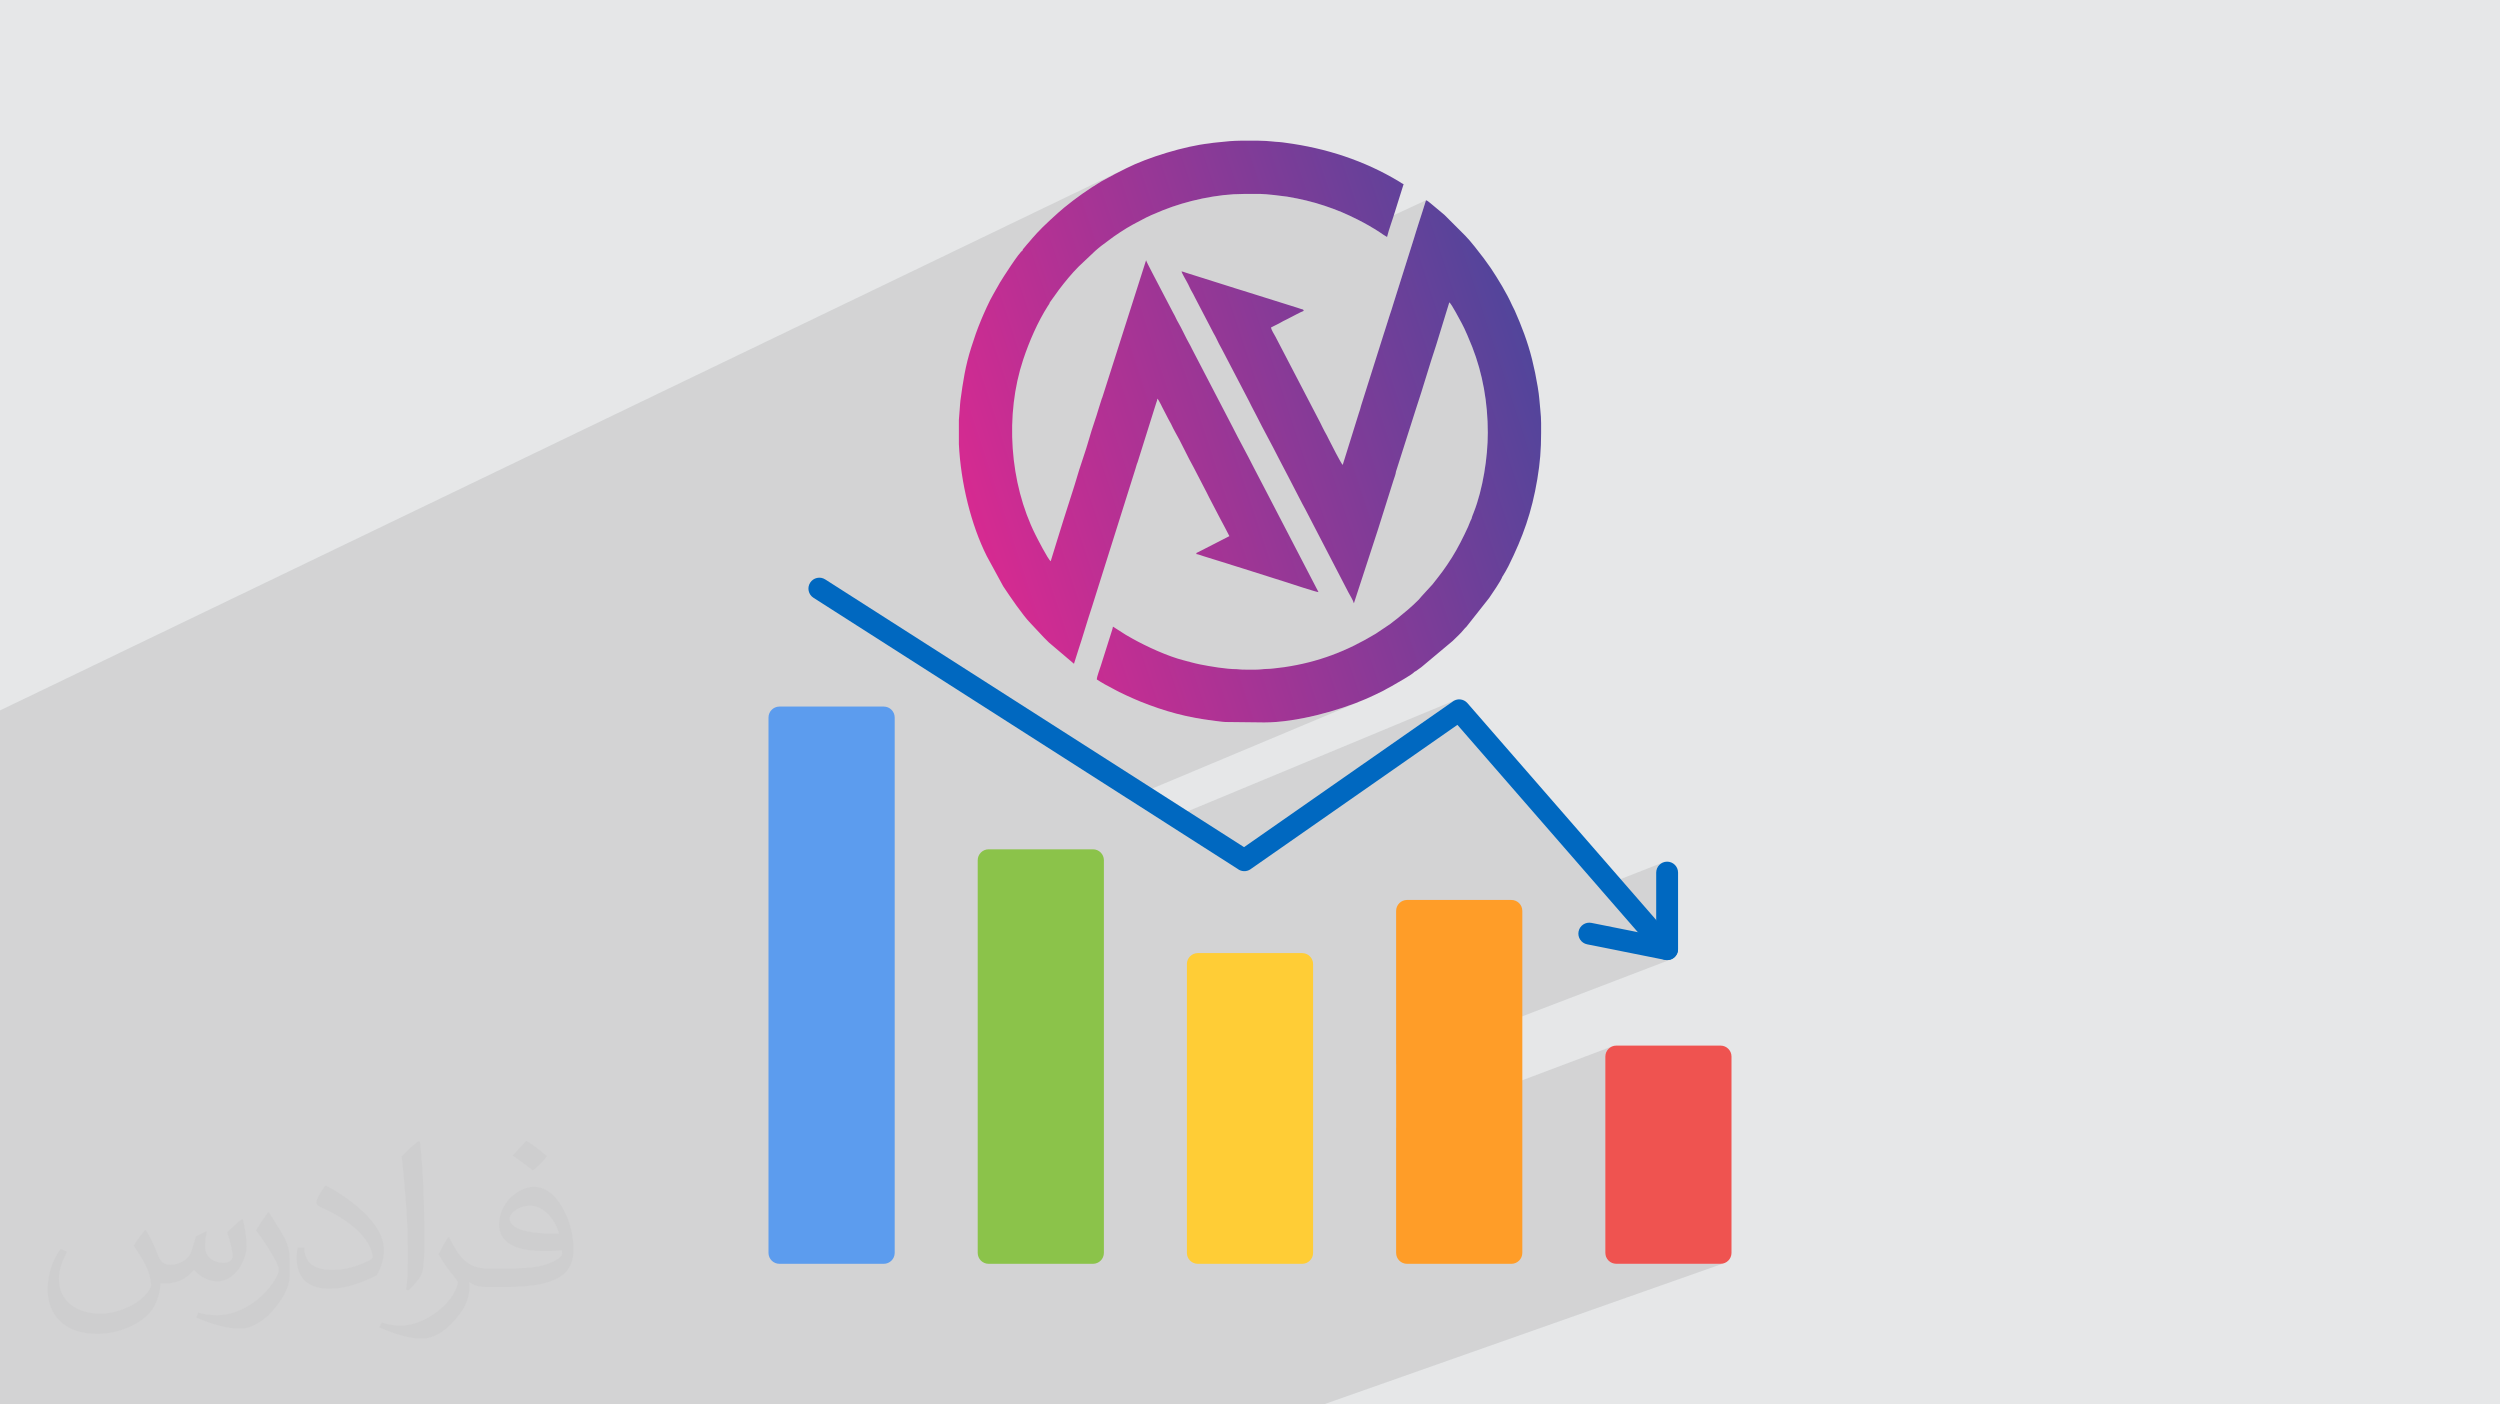
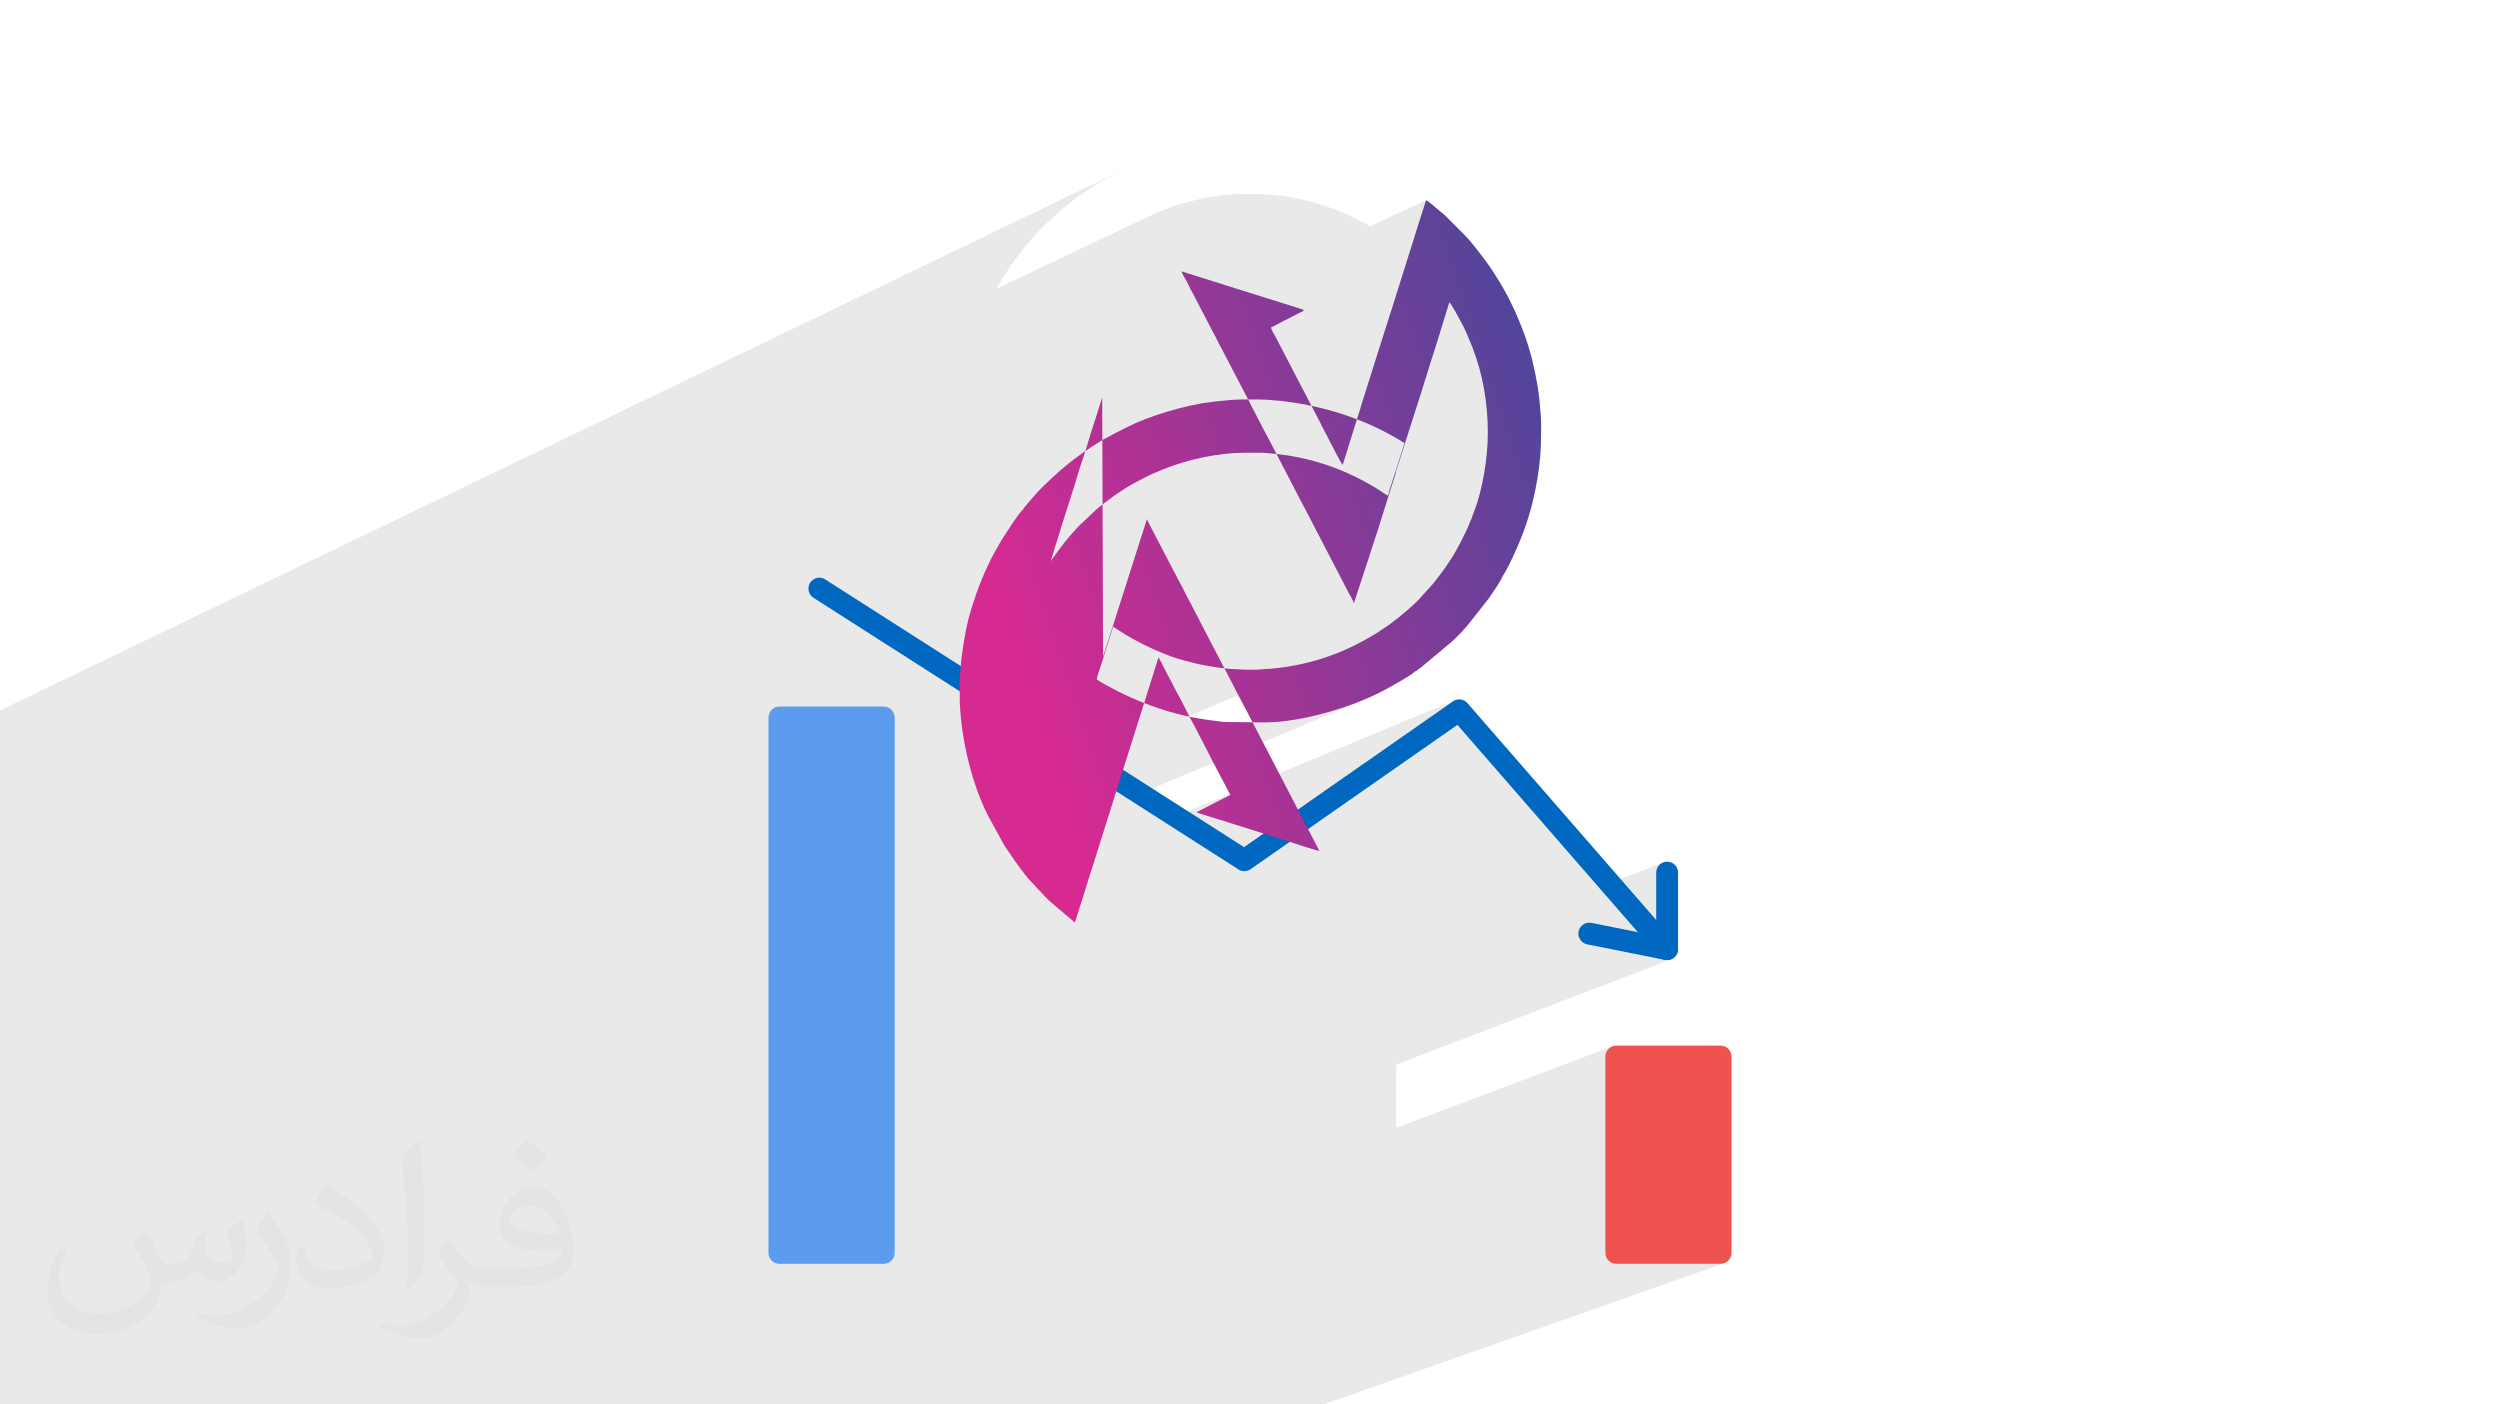
<svg xmlns="http://www.w3.org/2000/svg" xml:space="preserve" width="94.192mm" height="52.917mm" version="1.0" style="shape-rendering:geometricPrecision; text-rendering:geometricPrecision; image-rendering:optimizeQuality; fill-rule:evenodd; clip-rule:evenodd" viewBox="0 0 9404.92 5283.66">
  <defs>
    <style type="text/css">
   
    .fil8 {fill:#0068C0;fill-rule:nonzero}
    .fil6 {fill:#5C9CEE;fill-rule:nonzero}
    .fil5 {fill:#8BC34A;fill-rule:nonzero}
    .fil7 {fill:#EF5350;fill-rule:nonzero}
    .fil3 {fill:#FF9D28;fill-rule:nonzero}
    .fil4 {fill:#FFCD36;fill-rule:nonzero}
    .fil2 {fill:#373435;fill-opacity:0.031}
    .fil1 {fill:#2B2A29;fill-opacity:0.102}
    .fil0 {fill:#E6E7E8}
    .fil9 {fill:url(#id0)}
   
  </style>
    <linearGradient id="id0" gradientUnits="userSpaceOnUse" x1="3662.76" y1="1967.37" x2="5742.15" y2="1279.71">
      <stop offset="0" style="stop-opacity:1; stop-color:#D62A91" />
      <stop offset="1" style="stop-opacity:1; stop-color:#52459B" />
    </linearGradient>
  </defs>
  <g id="Layer_x0020_1">
-     <polygon class="fil0" points="-0,0 9404.92,0 9404.92,5283.66 -0,5283.66 " />
    <polygon class="fil1" points="-0,3531.11 -0,3525.15 -0,3519.81 -0,3506.88 -0,3490.51 -0,3431.85 -0,3423.51 -0,3422.1 -0,3421.82 -0,3405.6 -0,3403.7 -0,3403.65 -0,3403.4 -0,3401.89 -0,3359.42 -0,3351.92 -0,3336.8 -0,3315.7 -0,3305.91 -0,3280.11 -0,3279.34 -0,3254.36 -0,3245.19 -0,3219.65 -0,3210.22 -0,3204.07 -0,3191.19 -0,3189.58 -0,3146.9 -0,3108.89 -0,3104.24 -0,3026.69 -0,3021.1 -0,3011.52 -0,2971.11 -0,2949.71 -0,2944 -0,2884.14 -0,2871.34 -0,2869.13 -0,2854.27 -0,2781.85 -0,2774.06 -0,2768.1 -0,2756.67 -0,2745.73 -0,2704.22 -0,2676.25 -0,2673.61 -0,2672.69 -0,2672.62 4252.82,625.38 4236.88,633.13 4195.32,654.18 4144.04,681.82 4134.55,687.61 4125.22,693.39 4116.07,699.19 4107.04,705 4098.15,710.84 4089.36,716.72 4080.65,722.68 4072.03,728.68 4063.45,734.77 4054.92,740.95 4046.4,747.24 4037.91,753.64 4029.39,760.17 4020.85,766.84 4012.28,773.67 4003.63,780.66 3993.9,788.86 3981.39,799.83 3967.05,812.72 3951.86,826.67 3936.76,840.82 3922.73,854.31 3910.74,866.29 3901.74,875.9 3882.64,897.24 3880.36,900.12 3878.07,902.86 3875.76,905.54 3873.44,908.16 3871.09,910.77 3868.72,913.42 3866.34,916.13 3863.92,918.95 3862.67,920.44 3861.49,921.84 3860.36,923.21 3859.25,924.54 3858.15,925.86 3857.04,927.2 3855.91,928.56 3854.73,929.98 3852.43,932.73 3850.69,934.71 3849.42,936.16 3848.52,937.27 3847.88,938.25 3847.42,939.33 3847.01,940.7 3846.56,942.56 3843.73,944.64 3839.87,948.61 3835.13,954.24 3829.66,961.25 3823.61,969.43 3817.13,978.51 3810.36,988.23 3803.46,998.36 3796.57,1008.63 3789.84,1018.81 3783.42,1028.64 3777.46,1037.88 3772.1,1046.27 3767.5,1053.56 3763.8,1059.51 3761.16,1063.86 3748.49,1086.39 4321.51,813.86 4331.77,809.14 4342.2,804.54 4352.8,800.03 4363.6,795.57 4374.63,791.1 4391.77,784.47 4409.45,778.11 4427.62,772.04 4446.18,766.29 4465.08,760.88 4484.26,755.83 4503.66,751.15 4523.22,746.89 4542.86,743.04 4562.53,739.63 4582.17,736.69 4601.7,734.24 4621.07,732.3 4640.22,730.88 4659.07,730.01 4677.56,729.73 4742.93,729.69 4751.53,730 4763.69,730.9 4778.18,732.23 4793.76,733.83 4809.19,735.55 4823.26,737.22 4834.7,738.7 4842.31,739.83 4851.91,741.5 4861.34,743.2 4870.61,744.96 4879.72,746.76 4888.7,748.63 4897.57,750.54 4906.33,752.53 4915.01,754.59 4923.62,756.71 4932.17,758.93 4940.68,761.23 4949.17,763.61 4957.64,766.09 4966.13,768.68 4974.64,771.37 4983.19,774.17 4992.03,777.15 5000.53,780.1 5008.73,783.01 5016.67,785.93 5024.38,788.84 5031.92,791.77 5039.32,794.75 5046.64,797.77 5053.9,800.87 5061.15,804.04 5068.43,807.32 5075.79,810.71 5083.26,814.24 5090.9,817.91 5098.74,821.75 5106.82,825.76 5116.72,830.81 5127.23,836.34 5138.1,842.26 5149.14,848.45 5153.9,851.19 5364.6,753.32 5349.65,800.71 5347.77,806.79 5345.88,812.87 5343.95,818.93 5342,824.99 5340.04,831.04 5338.06,837.07 5336.06,843.1 5334.04,849.12 5332.08,855.11 5330.17,861.14 5328.3,867.2 5326.46,873.3 5324.62,879.43 5322.75,885.6 5320.86,891.79 5318.92,898.01 5242.58,1140.12 5240.84,1146.11 5239.04,1152.06 5237.18,1157.96 5235.29,1163.83 5233.37,1169.69 5231.41,1175.56 5229.45,1181.44 5227.48,1187.35 5208.27,1248.14 5452.22,1137.46 5456.65,1142.31 5462.49,1150.89 5469.23,1162.04 5476.4,1174.65 5483.48,1187.55 5489.99,1199.63 5495.43,1209.74 5499.31,1216.73 5503.65,1224.84 5508.76,1235.41 5514.33,1247.63 5520.08,1260.71 5525.68,1273.83 5530.85,1286.2 5535.27,1297.01 5538.63,1305.45 5542.26,1314.89 5545.76,1324.36 5549.15,1333.89 5552.42,1343.47 5555.57,1353.09 5558.61,1362.76 5561.53,1372.47 5564.34,1382.23 5567.02,1392.02 5569.6,1401.87 5572.04,1411.75 5574.39,1421.68 5576.62,1431.64 5578.72,1441.65 5580.71,1451.7 5582.6,1461.78 5584.36,1471.9 5586,1482.07 5587.54,1492.26 5588.96,1502.49 5590.27,1512.75 5591.45,1523.05 5592.53,1533.39 5593.49,1543.75 5594.34,1554.15 5595.08,1564.57 5595.7,1575.04 5596.21,1585.52 5596.6,1596.04 5596.88,1606.59 5597.05,1617.15 5597.11,1627.76 5596.89,1645.48 5596.25,1663.74 5595.17,1682.44 5593.68,1701.51 5591.77,1720.85 5589.45,1740.38 5586.71,1760.01 5583.58,1779.66 5580.04,1799.24 5576.11,1818.66 5571.77,1837.85 5567.06,1856.7 5561.96,1875.15 5556.48,1893.09 5550.62,1910.47 5544.39,1927.16 5543.27,1929.98 5542.09,1932.91 5540.88,1935.95 5539.69,1939.04 5538.57,1942.15 5537.56,1945.25 5536.68,1948.29 5535.99,1951.25 5535.13,1952.66 5534.26,1954.32 5533.39,1956.16 5532.51,1958.13 5531.66,1960.14 5530.83,1962.16 5530.02,1964.12 5529.25,1965.93 5528.38,1967.99 5527.57,1970.01 5526.8,1971.98 5526.05,1973.93 5525.32,1975.85 5524.56,1977.76 5523.78,1979.65 5522.95,1981.54 5519.78,1988.47 5516.49,1995.57 5513.06,2002.82 5509.53,2010.18 5505.89,2017.62 5502.17,2025.11 5498.38,2032.63 5494.51,2040.15 5490.6,2047.63 5486.63,2055.05 5482.64,2062.37 5478.64,2069.56 5474.62,2076.6 5470.61,2083.45 5466.61,2090.08 5462.65,2096.47 5452.69,2112.01 5443.73,2125.54 5435.36,2137.66 5427.22,2148.98 5418.92,2160.08 5410.06,2171.59 5400.27,2184.09 5389.17,2198.21 5347.29,2243.95 5345.79,2245.59 5344.51,2247.09 5343.38,2248.51 5342.33,2249.87 5341.27,2251.24 5340.13,2252.66 5338.82,2254.17 5337.26,2255.81 5327.5,2265.45 5317.58,2274.81 5307.52,2283.92 5297.34,2292.85 5287.04,2301.64 5276.64,2310.3 5266.16,2318.91 5255.61,2327.5 5252.35,2330.09 5249.16,2332.53 5246.04,2334.87 5242.94,2337.16 5239.84,2339.49 5236.7,2341.88 5233.5,2344.44 5230.2,2347.19 5229.25,2347.83 5652.99,2167.58 5653.05,2167.63 5228.94,2348.04 5175.58,2383.93 5165.38,2390.01 5155.19,2395.95 5145,2401.74 5134.82,2407.4 5124.64,2412.91 5114.46,2418.28 5104.26,2423.51 5094.05,2428.6 5083.82,2433.56 5073.57,2438.37 5063.27,2443.04 5052.96,2447.58 4469.99,2695.19 4476.28,2696.56 4493.83,2700.04 4511.66,2703.27 4529.83,2706.23 4548.38,2708.95 4567.36,2711.42 4572.39,2712.06 4577.71,2712.77 4583.25,2713.52 4588.93,2714.25 4594.67,2714.92 4600.4,2715.5 4606.03,2715.93 4611.48,2716.17 4756.18,2717.85 4767.45,2717.73 4778.94,2717.36 4790.62,2716.75 4802.48,2715.92 4814.49,2714.87 4826.66,2713.6 4838.95,2712.12 4851.37,2710.46 4863.87,2708.59 4876.45,2706.53 4889.09,2704.31 4901.78,2701.9 4914.49,2699.33 4927.22,2696.62 4939.94,2693.74 4952.64,2690.73 4965.3,2687.58 4977.91,2684.31 4990.45,2680.91 5002.9,2677.4 5015.25,2673.78 5027.47,2670.07 5039.55,2666.25 5051.47,2662.36 5063.23,2658.4 5074.8,2654.35 5086.16,2650.25 5097.3,2646.09 5108.21,2641.88 5118.86,2637.64 5129.23,2633.35 4243.05,3004.8 4376.5,3090.1 5477.08,2632.85 5469.71,2635.99 5462.91,2640.63 5131.33,2872.01 5482.62,2726.92 6015.38,3338.97 6255.64,3244.74 6248.65,3248.54 6242.56,3253.57 6237.53,3259.67 6233.72,3266.65 6231.33,3274.38 6230.49,3282.68 6230.49,3520.59 6187.8,3537.05 6240.63,3597.73 6246.71,3603.43 6253.59,3607.68 6261.04,3610.46 6266.33,3611.34 6270.23,3611.72 6274.41,3611.61 6278.25,3611.21 6282.08,3610.36 6287.49,3608.7 5252.17,4005.04 5252.17,4242.71 6064.27,3936.75 6057.28,3940.55 6051.19,3945.59 6046.16,3951.68 6042.35,3958.67 6039.96,3966.4 6039.12,3974.69 6039.12,4713.25 6039.96,4721.57 6042.35,4729.31 6046.16,4736.31 6051.19,4742.4 6057.28,4747.42 6064.27,4751.21 6072,4753.6 6080.29,4754.43 6472.68,4754.43 6480.98,4753.59 6488.71,4751.2 6117.79,4881.99 6235.86,5283.66 6117.79,4881.99 5479.8,5106.97 5573.25,5283.66 5479.8,5106.97 4978.73,5283.66 4972.13,5283.66 4800.85,5283.66 4594.32,5283.66 4443.79,5283.66 4221.18,5283.66 4214.42,5283.66 3871.2,5283.66 3836.61,5283.66 3688.47,5283.66 3463.48,5283.66 3456.55,5283.66 3078.74,5283.66 2932.78,5283.66 2705.94,5283.66 2698.82,5283.66 2558.12,5283.66 2489.14,5283.66 2321.03,5283.66 2177.24,5283.66 1948.32,5283.66 1941.04,5283.66 1912.09,5283.66 1912.06,5283.66 1896.26,5283.66 1844.86,5283.66 1657.64,5283.66 1563.23,5283.66 1500.69,5283.66 1421.44,5283.66 1361.51,5283.66 1315.15,5283.66 1119.15,5283.66 1056.67,5283.66 581.6,5283.66 519.84,5283.66 327.97,5283.66 266.05,5283.66 -0,5283.66 -0,5186.91 -0,5167.32 -0,5104.26 -0,4991.33 -0,4910.01 -0,4908.37 -0,4783.28 -0,4778.42 -0,4753.72 -0,4720.23 -0,4665.14 -0,4644.51 -0,4593.78 -0,4583.73 -0,4572.28 -0,4572.21 -0,4572.01 -0,4564.32 -0,4532.41 -0,4525.87 -0,4501.81 -0,4476.6 -0,4454.01 -0,4441.24 -0,4411.3 -0,4396.07 -0,4367.75 -0,4367.46 -0,4364.66 -0,4353.57 -0,4343.45 -0,4339.59 -0,4325.87 -0,4299.93 -0,4292.51 -0,4253.71 -0,4205.59 -0,4185.96 -0,4179.43 -0,4144.75 -0,4141.28 -0,4121.94 -0,4088.45 -0,4084.4 -0,4077.05 -0,4065.84 -0,4062.4 -0,4062.35 -0,4062.31 -0,4055.78 -0,4054.84 -0,4053.66 -0,3985.16 -0,3984.16 -0,3979.56 -0,3954.87 -0,3952 -0,3896.43 -0,3887.27 -0,3878.25 -0,3874.04 -0,3868.4 -0,3838.91 -0,3818.31 -0,3814.39 -0,3789.3 -0,3773.3 -0,3760.21 -0,3755.03 -0,3699.5 -0,3697.78 -0,3696.32 -0,3667 -0,3657.46 -0,3637.32 -0,3635.67 -0,3635.16 -0,3631.89 -0,3611.18 -0,3595.41 -0,3577.99 -0,3577.4 -0,3571.29 -0,3566.07 " />
    <path class="fil2" d="M548.54 4627.69c17.95,27.21 29.6,53.36 40.96,82.43 8.45,16.91 12.93,48.09 52.57,48.09 11.61,0 28.28,-3.42 43.06,-11.61 16.63,-8.73 29.32,-21.94 35.94,-42l15.85 -53.36 38.57 -19.02 2.64 2.64c-5.27,20.09 -6.59,39.36 -6.59,54.43 0,44.63 38.57,61.56 69.22,61.56 17.95,0 34.09,-8.73 34.09,-25.11 0,-21.13 -8.98,-57.06 -20.62,-89.29 17.95,-17.95 35.94,-35.94 56.53,-50.47l3.17 1.6c8.98,38.04 14,75.56 14,100.66 0,24.57 -10.83,51.79 -19.81,69.49 -18.49,34.87 -51.25,62.62 -90.87,62.62 -30.1,0 -63.65,-15.07 -86.66,-43.06l-1.32 0c-21.66,26.96 -55.22,51.25 -108.86,51.25l-16.63 0c-2.64,35.41 -10.29,60.49 -21.94,82.95 -31.95,62.34 -126.81,106.47 -216.1,106.47 -124.17,0 -186.51,-71.59 -186.51,-166.96 0,-58.91 19.27,-113.6 48.88,-152.42l24.29 10.04c-18.49,35.41 -30.91,68.68 -30.91,101.45 0,89.29 72.66,131.83 156.4,131.83 77.68,0 173.83,-49.41 191.28,-106.72 -6.59,-62.62 -30.1,-91.93 -66.04,-148.99 10.83,-19.02 24.83,-38.04 42.28,-58.38l3.17 0 0 0 0 0 -0.02 -0.09zm1432.13 -336.04c26.15,16.39 51.79,35.66 76.87,57.85 -14,19.81 -31.45,37.79 -53.11,53.64 -25.11,-20.34 -50.19,-37.79 -75.84,-56.27 17.42,-19.55 34.62,-38.29 52.04,-55.22l0 0 0 0 0 0 0 0 0 0 0.03 0zm13.47 244.11c-42.28,0 -76.87,27.75 -76.87,48.34 0,44.13 84.53,57.85 185.72,57.31 -12.68,-51.79 -57.06,-105.68 -108.86,-105.68l0.01 0.03zm-94.86 236.19c54.96,0 103.04,-1.6 139.74,-10.83 40.96,-10.29 75.56,-30.91 75.56,-45.17 0,-3.7 0,-8.19 -1.32,-11.89 -22.98,2.11 -49.41,2.11 -72.38,2.11 -74.49,0 -131.55,-16.91 -154.02,-58.66 -5.55,-11.61 -9.51,-24.57 -9.51,-39.36 0,-40.43 17.42,-79.79 48.09,-107 25.61,-22.45 53.89,-36.44 82.67,-36.44 52.04,0 93.51,41.75 122.57,107.54 15.85,35.94 26.68,77.4 26.68,129.72 0,34.87 -9.51,64.19 -31.17,85.85 -40.43,39.11 -114.92,53.89 -229.04,53.89l-51.79 0 0 0 -13.47 0c-28.28,0 -48.62,-5.02 -64.72,-17.42l-2.64 0c0.79,6.59 1.32,12.93 1.32,19.02 0,25.61 -8.45,58.38 -25.61,84.53 -50.72,75.3 -105.68,108.04 -153.24,108.04 -48.09,0 -107,-18.49 -160.11,-42.54l9.51 -18.49c17.17,7.13 40.96,11.89 73.7,11.89 85.85,0 198.66,-82.43 212.66,-163 -3.17,-6.59 -8.98,-15.32 -17.17,-24.57 -25.11,-29.85 -40.96,-54.68 -55.75,-80.83 12.68,-25.11 24.29,-45.17 35.13,-63.4l4.49 -0.53c36.72,74.77 69.99,117.55 144.23,117.55l11.61 0 0 0 53.89 0 0 0 0 0 0 0 0 0 0 0 0.09 0.01zm-371.98 79c6.34,-34.34 6.87,-72.91 6.87,-108.86l0 -53.36c0,-99.6 -12.68,-244.36 -22.98,-338.68 17.95,-19.27 43.06,-42 62.87,-57.31l5.81 1.6c13.47,118.62 16.63,256 16.63,383.06 0,33.3 -1.32,65.79 -4.49,89.55 -1.85,30.1 -19.27,52.83 -56.53,87.7l-8.19 -3.7zm-382.8 -157.19c1.85,46.77 24.83,83.49 105.15,83.49 49.93,0 92.19,-12.93 138.96,-35.13 8.45,-3.7 12.93,-8.73 12.93,-12.93 0,-29.32 -22.45,-68.15 -60.23,-103.55 -36.72,-33.3 -85.34,-62.62 -130.76,-82.18 -15.6,-6.59 -20.62,-13.47 -20.62,-20.09 0,-13.47 17.95,-41.75 32.77,-62.09l5.02 -0.53c52.04,27.21 110.17,67.64 153.24,112.53 39.11,41.47 63.4,83.49 63.4,129.19 0,33.81 -10.29,65.51 -26.96,95.11 -57.06,28.79 -117.83,50.72 -178.06,50.72 -73.17,0 -123.1,-34.34 -123.1,-114.92 0,-8.73 0,-22.19 3.17,-39.64l25.11 0 0 0 0 0 0 0 0 0 0 0 -0.02 0zm-132.37 -132.9l45.45 73.45c16.63,27.21 32.23,56.81 32.23,103.55l0 59.7c0,48.34 -30.91,100.13 -80.83,151.38 -39.11,34.62 -73.7,49.41 -105.68,49.41 -47.55,0 -101.98,-14.79 -164.85,-41.75l7.13 -18.49c19.81,5.27 42.79,9.77 71.06,9.77 90.36,-0.53 182.8,-66.57 225.08,-147.15 5.02,-9.26 6.87,-17.95 6.87,-24.04 0,-9.26 -5.02,-19.55 -8.98,-28.79 -22.98,-43.31 -48.62,-82.95 -76.87,-119.68 14.79,-23.25 29.6,-45.7 45.7,-67.9l3.7 0.53 0 0 0 0 0 0 0 0 0 0 -0.02 0.01z" />
    <g id="_2635488586464">
      <g>
-         <path class="fil3" d="M5293.35 4754.43l392.39 0c22.73,0 41.17,-18.45 41.17,-41.18l0 -1286.51c0,-22.73 -18.44,-41.18 -41.17,-41.18l-392.39 0c-22.74,0 -41.18,18.45 -41.18,41.18l0 1286.59c0,22.73 18.36,41.1 41.18,41.1l0 0z" />
-         <path class="fil4" d="M4506.23 4754.43l392.39 0c22.73,0 41.17,-18.45 41.17,-41.18l0 -1086.58c0,-22.73 -18.44,-41.18 -41.17,-41.18l-392.39 0c-22.73,0 -41.18,18.45 -41.18,41.18l0 1086.66c0,22.73 18.45,41.1 41.18,41.1l0 0z" />
-         <path class="fil5" d="M3719.28 4754.43l392.38 0c22.73,0 41.18,-18.45 41.18,-41.18l0 -1477.04c0,-22.73 -18.45,-41.18 -41.18,-41.18l-392.38 0.01c-22.73,0 -41.18,18.44 -41.18,41.17l0 1477.12c0,22.73 18.45,41.1 41.18,41.1l0 0z" />
        <path class="fil6" d="M2932.24 4754.43l392.39 0c22.73,0 41.18,-18.45 41.18,-41.18l0 -2014c0,-22.73 -18.45,-41.18 -41.18,-41.18l-392.39 0c-22.73,0 -41.18,18.45 -41.18,41.18l0 2014c0,22.81 18.45,41.18 41.18,41.18z" />
        <path class="fil7" d="M6080.29 4754.43l392.39 0c22.73,0 41.18,-18.45 41.18,-41.18l0 -738.56c0,-22.73 -18.45,-41.18 -41.18,-41.18l-392.39 0c-22.73,0 -41.18,18.45 -41.18,41.18l0 738.56c0,22.82 18.45,41.18 41.18,41.18l0 0z" />
        <path class="fil8" d="M6302.69 3543.73c14.94,17.11 13.09,43.11 -4.02,58.03 -17.1,14.93 -43.1,13.09 -58.03,-4.02l-758.01 -870.81 -778.06 542.92 0.08 0.08c-15.18,10.57 -35.06,9.57 -48.89,-1.34l-1595.45 -1019.75c-19.12,-12.16 -24.74,-37.48 -12.58,-56.6 12.16,-19.12 37.48,-24.74 56.6,-12.58l1575.74 1007.26 782.84 -546.27c17.19,-14.43 42.77,-12.49 57.52,4.44l782.26 898.65z" />
        <path class="fil8" d="M5970.85 3552.54c-22.31,-4.44 -36.72,-26.09 -32.28,-48.39 4.44,-22.31 26.08,-36.73 48.39,-32.29l243.53 48.73 0 -237.91c0,-22.73 18.45,-41.18 41.18,-41.18 22.73,0 41.18,18.45 41.18,41.18l0 287.38c0.08,2.86 -0.26,5.79 -0.85,8.73 -4.44,22.31 -26.16,36.73 -48.47,32.28l-292.68 -58.53z" />
      </g>
-       <path class="fil9" d="M4146.45 1496.7c-1.26,1.71 0.19,-1.28 -1.56,3.2l-10.94 34.48c-10.1,35.61 -26.6,79.59 -36.35,115.28 -12.53,45.81 -36.24,109.23 -48.51,153.68 -3.72,13.51 -7.97,25.65 -11.93,38.61 -3.85,12.6 -7.94,25.62 -12.22,38.33 -8.44,25.07 -15.71,50.72 -24.43,76.65 -8.75,26.03 -15.53,51.91 -23.99,77.1l-23.81 77.27c-10.38,-6.96 -51.63,-88.14 -57.28,-99.41 -97.79,-194.96 -115.31,-452.01 -46.12,-659.41 22.69,-68.04 54.07,-140.73 92.97,-201.86 2.96,-4.64 5.61,-7.12 7.07,-12.9l33.93 -47.2c22.02,-29.17 48.21,-61.31 74.32,-87.43l63.23 -59.76c4.28,-3.74 6.54,-5.25 10.9,-9.32 3.52,-3.29 7.37,-6.07 11.14,-9.08l46.41 -34.47c37.33,-25.83 60.07,-39.96 102.21,-61.34 26.29,-14.54 53.46,-26.11 83.15,-38.03 89.92,-36.08 205.35,-61.38 302.93,-61.38l65.37 -0.04c17.09,-0.07 85.32,7.75 99.38,10.14 51.73,8.8 95.18,19.1 140.88,34.34 48.18,16.07 79.81,29.69 123.63,51.59 25.41,12.71 59.59,31.84 83.57,47.86 9.31,6.22 18.2,12.87 27.63,17.85 5.97,-25.62 22.71,-70.82 30.93,-98.8 2.75,-9.32 4.93,-16.39 7.61,-24.4l23.79 -75.61c-4.52,-1.21 -12.49,-6.99 -17.15,-9.81 -130.36,-78.71 -275.58,-125.72 -427.13,-145.71 -6.71,-0.88 -16.04,-2.37 -24.09,-2.87 -7.51,-0.45 -18.19,-1.05 -26.5,-2.15 -11.39,-1.51 -31.29,-2.46 -53.66,-2.91l-62.7 0c-16.78,0.33 -31.82,0.93 -42.4,1.78l-50.06 4.96c-8.45,0.17 -18.19,2.5 -27.39,3.5 -90.92,9.99 -230.85,52.33 -312.4,93.66l-41.56 21.05 -51.28 27.64c-51.1,30.92 -94.13,61.1 -140.41,98.84 -21.35,17.41 -82.75,73.53 -101.89,95.25l-19.1 21.34c-6.07,7.86 -12.24,14.02 -18.72,21.71 -3.42,4.08 -5.98,7.15 -9.19,11.03 -7.01,8.51 -6.83,6.73 -8.18,12.58 -12.09,5.56 -74.36,102.78 -85.4,121.3l-25.47 45.28c-12.29,20.18 -34.96,70.97 -44.37,93.79 -16.71,40.49 -24.1,62.32 -37.04,102.8 -23.06,72.15 -31.06,127.87 -41.2,201.43 -1.66,12.04 -1.34,20.34 -2.66,32.72 -1.38,13.03 -2.41,26.34 -3.11,39.86l0 91.2c7.05,146.41 46.36,304.77 105.02,421.26l61.78 113.45c24.1,36.44 74.18,110.26 103.18,139.43l50.55 53.91c6.31,6.31 11.41,11.35 17.68,17.7l94.79 80.44 14.94 -47.4c18.05,-53.83 34.24,-111.17 52.24,-165.1l164.26 -521.48c2.29,-6.96 5.1,-18.79 7.81,-23.94l70.11 -223.3c2.12,-6.23 3.85,-8.96 4.01,-16.21 4.02,2.95 6.36,9.09 9.41,14.19 3.44,5.79 5.52,10.59 8.57,16.7l24.69 47.76c3.3,6.62 5.72,9.63 9.03,16.25 5.82,11.65 10.48,22.69 17.06,33.48 15.9,26.11 49.26,97.83 67.65,129.48l50.05 96.52c3.15,6.29 5.21,10.58 8.41,16.87l42.17 80.83c12.2,21.8 22.71,43.37 34.24,65.17l-118.07 60.53c-5.86,2.99 -4.92,0.52 -6.61,6.86 8.1,0.68 20.28,6.14 28.64,8.43l86.15 26.74c19.47,5.96 37.37,12.17 57.67,18.14l171.46 54.31c15.43,5.15 107.4,35.41 116.04,35.6l-202.18 -389.2c-6.61,-13.22 -13.53,-25.36 -20.22,-38.75 -6.91,-13.81 -13.63,-25.56 -20.78,-39.87 -25.52,-51.05 -55.97,-105.18 -81.44,-156.13l-151.63 -291.48c-3.65,-7.31 -6.27,-13.29 -10.34,-19.98 -9.48,-15.56 -30.27,-60.82 -40.44,-77.5 -7.7,-12.63 -12.5,-26.08 -20.22,-38.75l-50.88 -97.38c-8.49,-17.11 -48.75,-91.74 -50.53,-99.42l-165.12 517.62zm1174.81 1030.76c6.51,-2.98 7.82,-4.71 13.03,-8.42 4.54,-3.24 7.86,-5.47 12.73,-9.16l117.4 -98.26c13.23,-13.23 31.3,-29.14 42.42,-43.51 3.41,-4.42 6,-6.57 9.85,-10.37l85.48 -108.28c11.6,-17.64 44.08,-63.26 49.99,-80.88 0.32,-0.29 0.76,-1.24 0.89,-0.96l10.88 -18.14c3.81,-7.74 7.12,-12.43 10.69,-19.64 54.62,-110.12 87.89,-202.64 108.78,-327.59 10.18,-60.87 14.21,-111.11 14.21,-172.82l0 -37.84c-0.18,-15.8 -0.86,-30.4 -3.12,-51.71 -3.52,-33.27 -3.17,-46.09 -9.65,-84.7 -6.29,-37.47 -12.68,-68.99 -21.28,-103.4 -16.49,-65.97 -39.86,-126.55 -65.39,-183.96 -3.03,-6.79 -7.05,-13.48 -10.06,-20.26 -20.04,-45.05 -52.99,-98.67 -79.88,-139.16l-26.05 -36.3c-15.15,-20.19 -51.56,-67.36 -69.73,-85.26l-78.36 -78.33 -50.47 -42.2c-5.77,-4.26 -12.54,-11.26 -19.02,-12.99l-14.95 47.39c-4.96,16.24 -10.22,32.38 -15.61,48.42 -5.33,15.9 -9.86,32.27 -15.13,48.89l-76.33 242.11c-4.56,16.07 -9.85,31.4 -15.11,47.23l-107.18 339.1c-2.21,10.04 -5.25,18.56 -8.22,27.38l-60.86 195.23c-5.5,-4.02 -45.67,-82.81 -51.67,-94.91 -2.97,-5.97 -4.9,-9.78 -7.86,-15.74 -3.33,-6.73 -5.65,-10.06 -9,-16.28 -6,-11.13 -10.6,-21.21 -16.28,-32.58l-168.46 -323.51c-4.38,-8.76 -15.51,-24.51 -16.32,-34.24 9.88,-5.22 20.32,-10.17 30.34,-15.16 5.76,-2.86 9.7,-5.63 15.13,-8.46 5.23,-2.73 9.97,-4.95 15.75,-7.84 11.25,-5.62 55.43,-29.41 61.78,-30.89 -1.71,-6.4 -3.47,-5.04 -11.12,-7.41 -5.44,-1.69 -8.87,-2.92 -13.92,-4.6l-202.6 -63.6c-19.77,-6.27 -37.91,-11.48 -57.72,-18.09l-158.81 -50.11c-5.71,-1.89 -9.67,-3.93 -15.79,-4.44 1.65,6.15 16.42,32.41 20.15,38.83 7.37,12.69 12.24,26.32 19.96,39 3.89,6.39 6.37,11.74 9.88,18.77l71 136.23c7.72,12.68 13.05,25.4 19.96,39.01 3.71,7.32 7.09,12.38 10.69,19.63l101.68 194.86c3.76,7.41 6.38,12.83 10.08,20.25 6.91,13.84 13.23,24.66 20.22,38.75 24.37,49.16 56.35,105.97 81.44,156.12 13.34,26.68 27.12,50.86 40.43,77.5l49.98 96.6c3.88,7.77 6.79,12.41 10.68,19.65l162.27 312.85c5.14,9.88 17.73,29.65 20.24,40.42l90.77 -278.22c3.11,-10.16 6.1,-20.14 9.67,-30.76l48.47 -153.72c2.88,-8.61 8.82,-24.32 9.48,-33.08l75.59 -237.36c25.98,-77.28 49.31,-160.35 75.42,-237.97l49.5 -161.12c9.52,6.97 39.26,65.78 47.1,79.27 10.25,17.64 32.01,70.06 39.32,88.73 39.26,100.34 58.47,209.1 58.47,322.3 0,92.98 -18.5,212.29 -52.72,299.41 -2.86,7.3 -6.85,16.36 -8.4,24.08 -2.26,3.38 -4.75,10.06 -6.74,14.69 -2.4,5.55 -4.01,10.56 -6.3,15.61 -16.5,36.42 -39.24,81.57 -60.3,114.93 -28.2,44.68 -41.79,61.43 -73.48,101.75l-41.88 45.74c-4.4,4.57 -5.49,7.26 -10.03,11.86 -25.8,26.09 -53.44,48.79 -81.65,71.68 -8.85,7.18 -16.48,12.03 -25.41,19.69l-54.62 36.74c-108.99,65.61 -214.59,106.86 -344.13,125.95 -14.59,2.16 -27.26,3.01 -42.1,5.08 -14.58,2.04 -29.82,0.95 -44.07,3.1 -13.7,2.08 -51.51,0.9 -69.8,1 -10.61,0.06 -14.66,-1.56 -23.2,-1.71 -39.72,0 -99.74,-10.34 -137.54,-17.82 -22.42,-4.43 -41.84,-10.44 -62,-15.52 -59.68,-15.03 -139.73,-52.01 -192.88,-81.75 -8.93,-4.99 -15.94,-8.9 -24.65,-14.1l-48.32 -30.87c-0.48,5.72 -5.01,19 -6.94,25.07l-38.91 122.83c-3.28,11.86 -14.53,38.65 -14.81,50.9 9.2,6.16 20.79,12.95 30.4,18.46 10.73,6.16 22.04,11.12 32.91,17.63 19.95,11.94 78.48,38.14 101.09,47.19 91.72,36.67 174.34,59.53 276.72,72.03 12.95,1.59 29.87,4.39 44.12,4.75l144.7 1.68c119.05,0 277.14,-42.71 383.14,-88.81 22.09,-9.61 42.74,-19.67 64.1,-30.24 6.42,-3.19 9.25,-5.27 15.15,-8.44 6.11,-3.29 9.43,-4.74 15.33,-8.27 19.12,-11.42 78.85,-43.91 87.37,-54.63z" />
+       <path class="fil9" d="M4146.45 1496.7c-1.26,1.71 0.19,-1.28 -1.56,3.2l-10.94 34.48c-10.1,35.61 -26.6,79.59 -36.35,115.28 -12.53,45.81 -36.24,109.23 -48.51,153.68 -3.72,13.51 -7.97,25.65 -11.93,38.61 -3.85,12.6 -7.94,25.62 -12.22,38.33 -8.44,25.07 -15.71,50.72 -24.43,76.65 -8.75,26.03 -15.53,51.91 -23.99,77.1l-23.81 77.27l33.93 -47.2c22.02,-29.17 48.21,-61.31 74.32,-87.43l63.23 -59.76c4.28,-3.74 6.54,-5.25 10.9,-9.32 3.52,-3.29 7.37,-6.07 11.14,-9.08l46.41 -34.47c37.33,-25.83 60.07,-39.96 102.21,-61.34 26.29,-14.54 53.46,-26.11 83.15,-38.03 89.92,-36.08 205.35,-61.38 302.93,-61.38l65.37 -0.04c17.09,-0.07 85.32,7.75 99.38,10.14 51.73,8.8 95.18,19.1 140.88,34.34 48.18,16.07 79.81,29.69 123.63,51.59 25.41,12.71 59.59,31.84 83.57,47.86 9.31,6.22 18.2,12.87 27.63,17.85 5.97,-25.62 22.71,-70.82 30.93,-98.8 2.75,-9.32 4.93,-16.39 7.61,-24.4l23.79 -75.61c-4.52,-1.21 -12.49,-6.99 -17.15,-9.81 -130.36,-78.71 -275.58,-125.72 -427.13,-145.71 -6.71,-0.88 -16.04,-2.37 -24.09,-2.87 -7.51,-0.45 -18.19,-1.05 -26.5,-2.15 -11.39,-1.51 -31.29,-2.46 -53.66,-2.91l-62.7 0c-16.78,0.33 -31.82,0.93 -42.4,1.78l-50.06 4.96c-8.45,0.17 -18.19,2.5 -27.39,3.5 -90.92,9.99 -230.85,52.33 -312.4,93.66l-41.56 21.05 -51.28 27.64c-51.1,30.92 -94.13,61.1 -140.41,98.84 -21.35,17.41 -82.75,73.53 -101.89,95.25l-19.1 21.34c-6.07,7.86 -12.24,14.02 -18.72,21.71 -3.42,4.08 -5.98,7.15 -9.19,11.03 -7.01,8.51 -6.83,6.73 -8.18,12.58 -12.09,5.56 -74.36,102.78 -85.4,121.3l-25.47 45.28c-12.29,20.18 -34.96,70.97 -44.37,93.79 -16.71,40.49 -24.1,62.32 -37.04,102.8 -23.06,72.15 -31.06,127.87 -41.2,201.43 -1.66,12.04 -1.34,20.34 -2.66,32.72 -1.38,13.03 -2.41,26.34 -3.11,39.86l0 91.2c7.05,146.41 46.36,304.77 105.02,421.26l61.78 113.45c24.1,36.44 74.18,110.26 103.18,139.43l50.55 53.91c6.31,6.31 11.41,11.35 17.68,17.7l94.79 80.44 14.94 -47.4c18.05,-53.83 34.24,-111.17 52.24,-165.1l164.26 -521.48c2.29,-6.96 5.1,-18.79 7.81,-23.94l70.11 -223.3c2.12,-6.23 3.85,-8.96 4.01,-16.21 4.02,2.95 6.36,9.09 9.41,14.19 3.44,5.79 5.52,10.59 8.57,16.7l24.69 47.76c3.3,6.62 5.72,9.63 9.03,16.25 5.82,11.65 10.48,22.69 17.06,33.48 15.9,26.11 49.26,97.83 67.65,129.48l50.05 96.52c3.15,6.29 5.21,10.58 8.41,16.87l42.17 80.83c12.2,21.8 22.71,43.37 34.24,65.17l-118.07 60.53c-5.86,2.99 -4.92,0.52 -6.61,6.86 8.1,0.68 20.28,6.14 28.64,8.43l86.15 26.74c19.47,5.96 37.37,12.17 57.67,18.14l171.46 54.31c15.43,5.15 107.4,35.41 116.04,35.6l-202.18 -389.2c-6.61,-13.22 -13.53,-25.36 -20.22,-38.75 -6.91,-13.81 -13.63,-25.56 -20.78,-39.87 -25.52,-51.05 -55.97,-105.18 -81.44,-156.13l-151.63 -291.48c-3.65,-7.31 -6.27,-13.29 -10.34,-19.98 -9.48,-15.56 -30.27,-60.82 -40.44,-77.5 -7.7,-12.63 -12.5,-26.08 -20.22,-38.75l-50.88 -97.38c-8.49,-17.11 -48.75,-91.74 -50.53,-99.42l-165.12 517.62zm1174.81 1030.76c6.51,-2.98 7.82,-4.71 13.03,-8.42 4.54,-3.24 7.86,-5.47 12.73,-9.16l117.4 -98.26c13.23,-13.23 31.3,-29.14 42.42,-43.51 3.41,-4.42 6,-6.57 9.85,-10.37l85.48 -108.28c11.6,-17.64 44.08,-63.26 49.99,-80.88 0.32,-0.29 0.76,-1.24 0.89,-0.96l10.88 -18.14c3.81,-7.74 7.12,-12.43 10.69,-19.64 54.62,-110.12 87.89,-202.64 108.78,-327.59 10.18,-60.87 14.21,-111.11 14.21,-172.82l0 -37.84c-0.18,-15.8 -0.86,-30.4 -3.12,-51.71 -3.52,-33.27 -3.17,-46.09 -9.65,-84.7 -6.29,-37.47 -12.68,-68.99 -21.28,-103.4 -16.49,-65.97 -39.86,-126.55 -65.39,-183.96 -3.03,-6.79 -7.05,-13.48 -10.06,-20.26 -20.04,-45.05 -52.99,-98.67 -79.88,-139.16l-26.05 -36.3c-15.15,-20.19 -51.56,-67.36 -69.73,-85.26l-78.36 -78.33 -50.47 -42.2c-5.77,-4.26 -12.54,-11.26 -19.02,-12.99l-14.95 47.39c-4.96,16.24 -10.22,32.38 -15.61,48.42 -5.33,15.9 -9.86,32.27 -15.13,48.89l-76.33 242.11c-4.56,16.07 -9.85,31.4 -15.11,47.23l-107.18 339.1c-2.21,10.04 -5.25,18.56 -8.22,27.38l-60.86 195.23c-5.5,-4.02 -45.67,-82.81 -51.67,-94.91 -2.97,-5.97 -4.9,-9.78 -7.86,-15.74 -3.33,-6.73 -5.65,-10.06 -9,-16.28 -6,-11.13 -10.6,-21.21 -16.28,-32.58l-168.46 -323.51c-4.38,-8.76 -15.51,-24.51 -16.32,-34.24 9.88,-5.22 20.32,-10.17 30.34,-15.16 5.76,-2.86 9.7,-5.63 15.13,-8.46 5.23,-2.73 9.97,-4.95 15.75,-7.84 11.25,-5.62 55.43,-29.41 61.78,-30.89 -1.71,-6.4 -3.47,-5.04 -11.12,-7.41 -5.44,-1.69 -8.87,-2.92 -13.92,-4.6l-202.6 -63.6c-19.77,-6.27 -37.91,-11.48 -57.72,-18.09l-158.81 -50.11c-5.71,-1.89 -9.67,-3.93 -15.79,-4.44 1.65,6.15 16.42,32.41 20.15,38.83 7.37,12.69 12.24,26.32 19.96,39 3.89,6.39 6.37,11.74 9.88,18.77l71 136.23c7.72,12.68 13.05,25.4 19.96,39.01 3.71,7.32 7.09,12.38 10.69,19.63l101.68 194.86c3.76,7.41 6.38,12.83 10.08,20.25 6.91,13.84 13.23,24.66 20.22,38.75 24.37,49.16 56.35,105.97 81.44,156.12 13.34,26.68 27.12,50.86 40.43,77.5l49.98 96.6c3.88,7.77 6.79,12.41 10.68,19.65l162.27 312.85c5.14,9.88 17.73,29.65 20.24,40.42l90.77 -278.22c3.11,-10.16 6.1,-20.14 9.67,-30.76l48.47 -153.72c2.88,-8.61 8.82,-24.32 9.48,-33.08l75.59 -237.36c25.98,-77.28 49.31,-160.35 75.42,-237.97l49.5 -161.12c9.52,6.97 39.26,65.78 47.1,79.27 10.25,17.64 32.01,70.06 39.32,88.73 39.26,100.34 58.47,209.1 58.47,322.3 0,92.98 -18.5,212.29 -52.72,299.41 -2.86,7.3 -6.85,16.36 -8.4,24.08 -2.26,3.38 -4.75,10.06 -6.74,14.69 -2.4,5.55 -4.01,10.56 -6.3,15.61 -16.5,36.42 -39.24,81.57 -60.3,114.93 -28.2,44.68 -41.79,61.43 -73.48,101.75l-41.88 45.74c-4.4,4.57 -5.49,7.26 -10.03,11.86 -25.8,26.09 -53.44,48.79 -81.65,71.68 -8.85,7.18 -16.48,12.03 -25.41,19.69l-54.62 36.74c-108.99,65.61 -214.59,106.86 -344.13,125.95 -14.59,2.16 -27.26,3.01 -42.1,5.08 -14.58,2.04 -29.82,0.95 -44.07,3.1 -13.7,2.08 -51.51,0.9 -69.8,1 -10.61,0.06 -14.66,-1.56 -23.2,-1.71 -39.72,0 -99.74,-10.34 -137.54,-17.82 -22.42,-4.43 -41.84,-10.44 -62,-15.52 -59.68,-15.03 -139.73,-52.01 -192.88,-81.75 -8.93,-4.99 -15.94,-8.9 -24.65,-14.1l-48.32 -30.87c-0.48,5.72 -5.01,19 -6.94,25.07l-38.91 122.83c-3.28,11.86 -14.53,38.65 -14.81,50.9 9.2,6.16 20.79,12.95 30.4,18.46 10.73,6.16 22.04,11.12 32.91,17.63 19.95,11.94 78.48,38.14 101.09,47.19 91.72,36.67 174.34,59.53 276.72,72.03 12.95,1.59 29.87,4.39 44.12,4.75l144.7 1.68c119.05,0 277.14,-42.71 383.14,-88.81 22.09,-9.61 42.74,-19.67 64.1,-30.24 6.42,-3.19 9.25,-5.27 15.15,-8.44 6.11,-3.29 9.43,-4.74 15.33,-8.27 19.12,-11.42 78.85,-43.91 87.37,-54.63z" />
    </g>
  </g>
</svg>